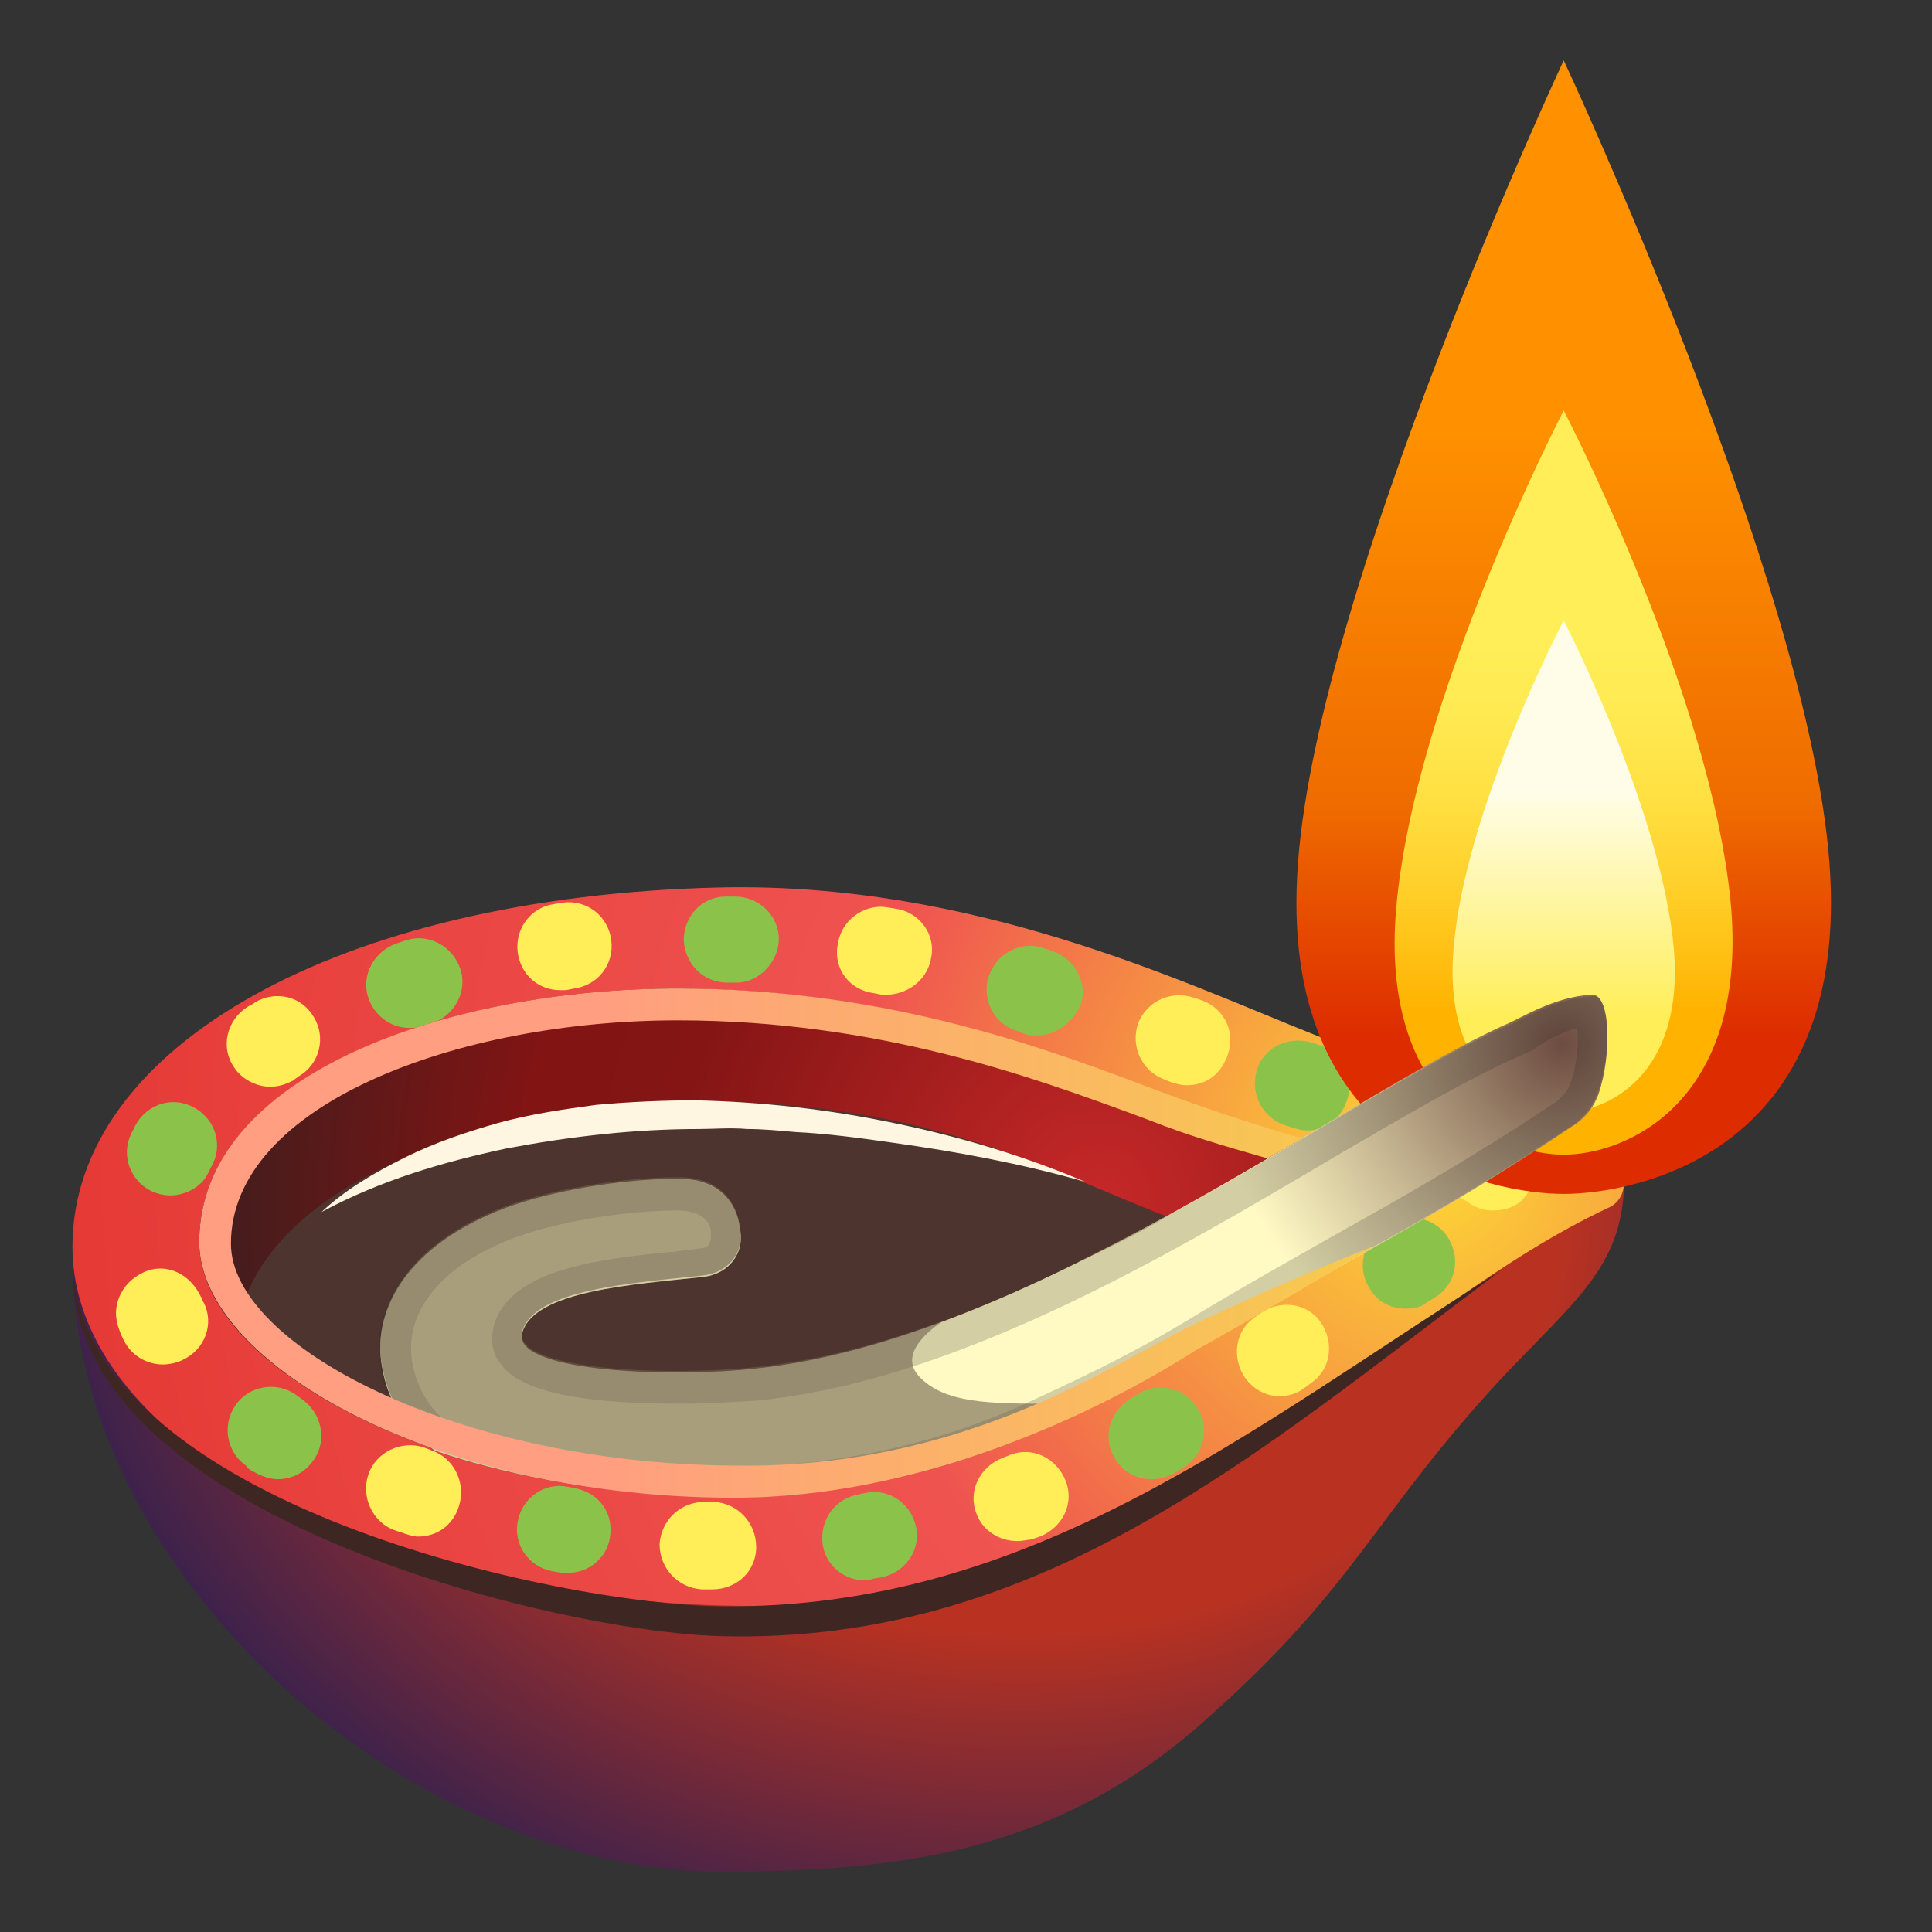
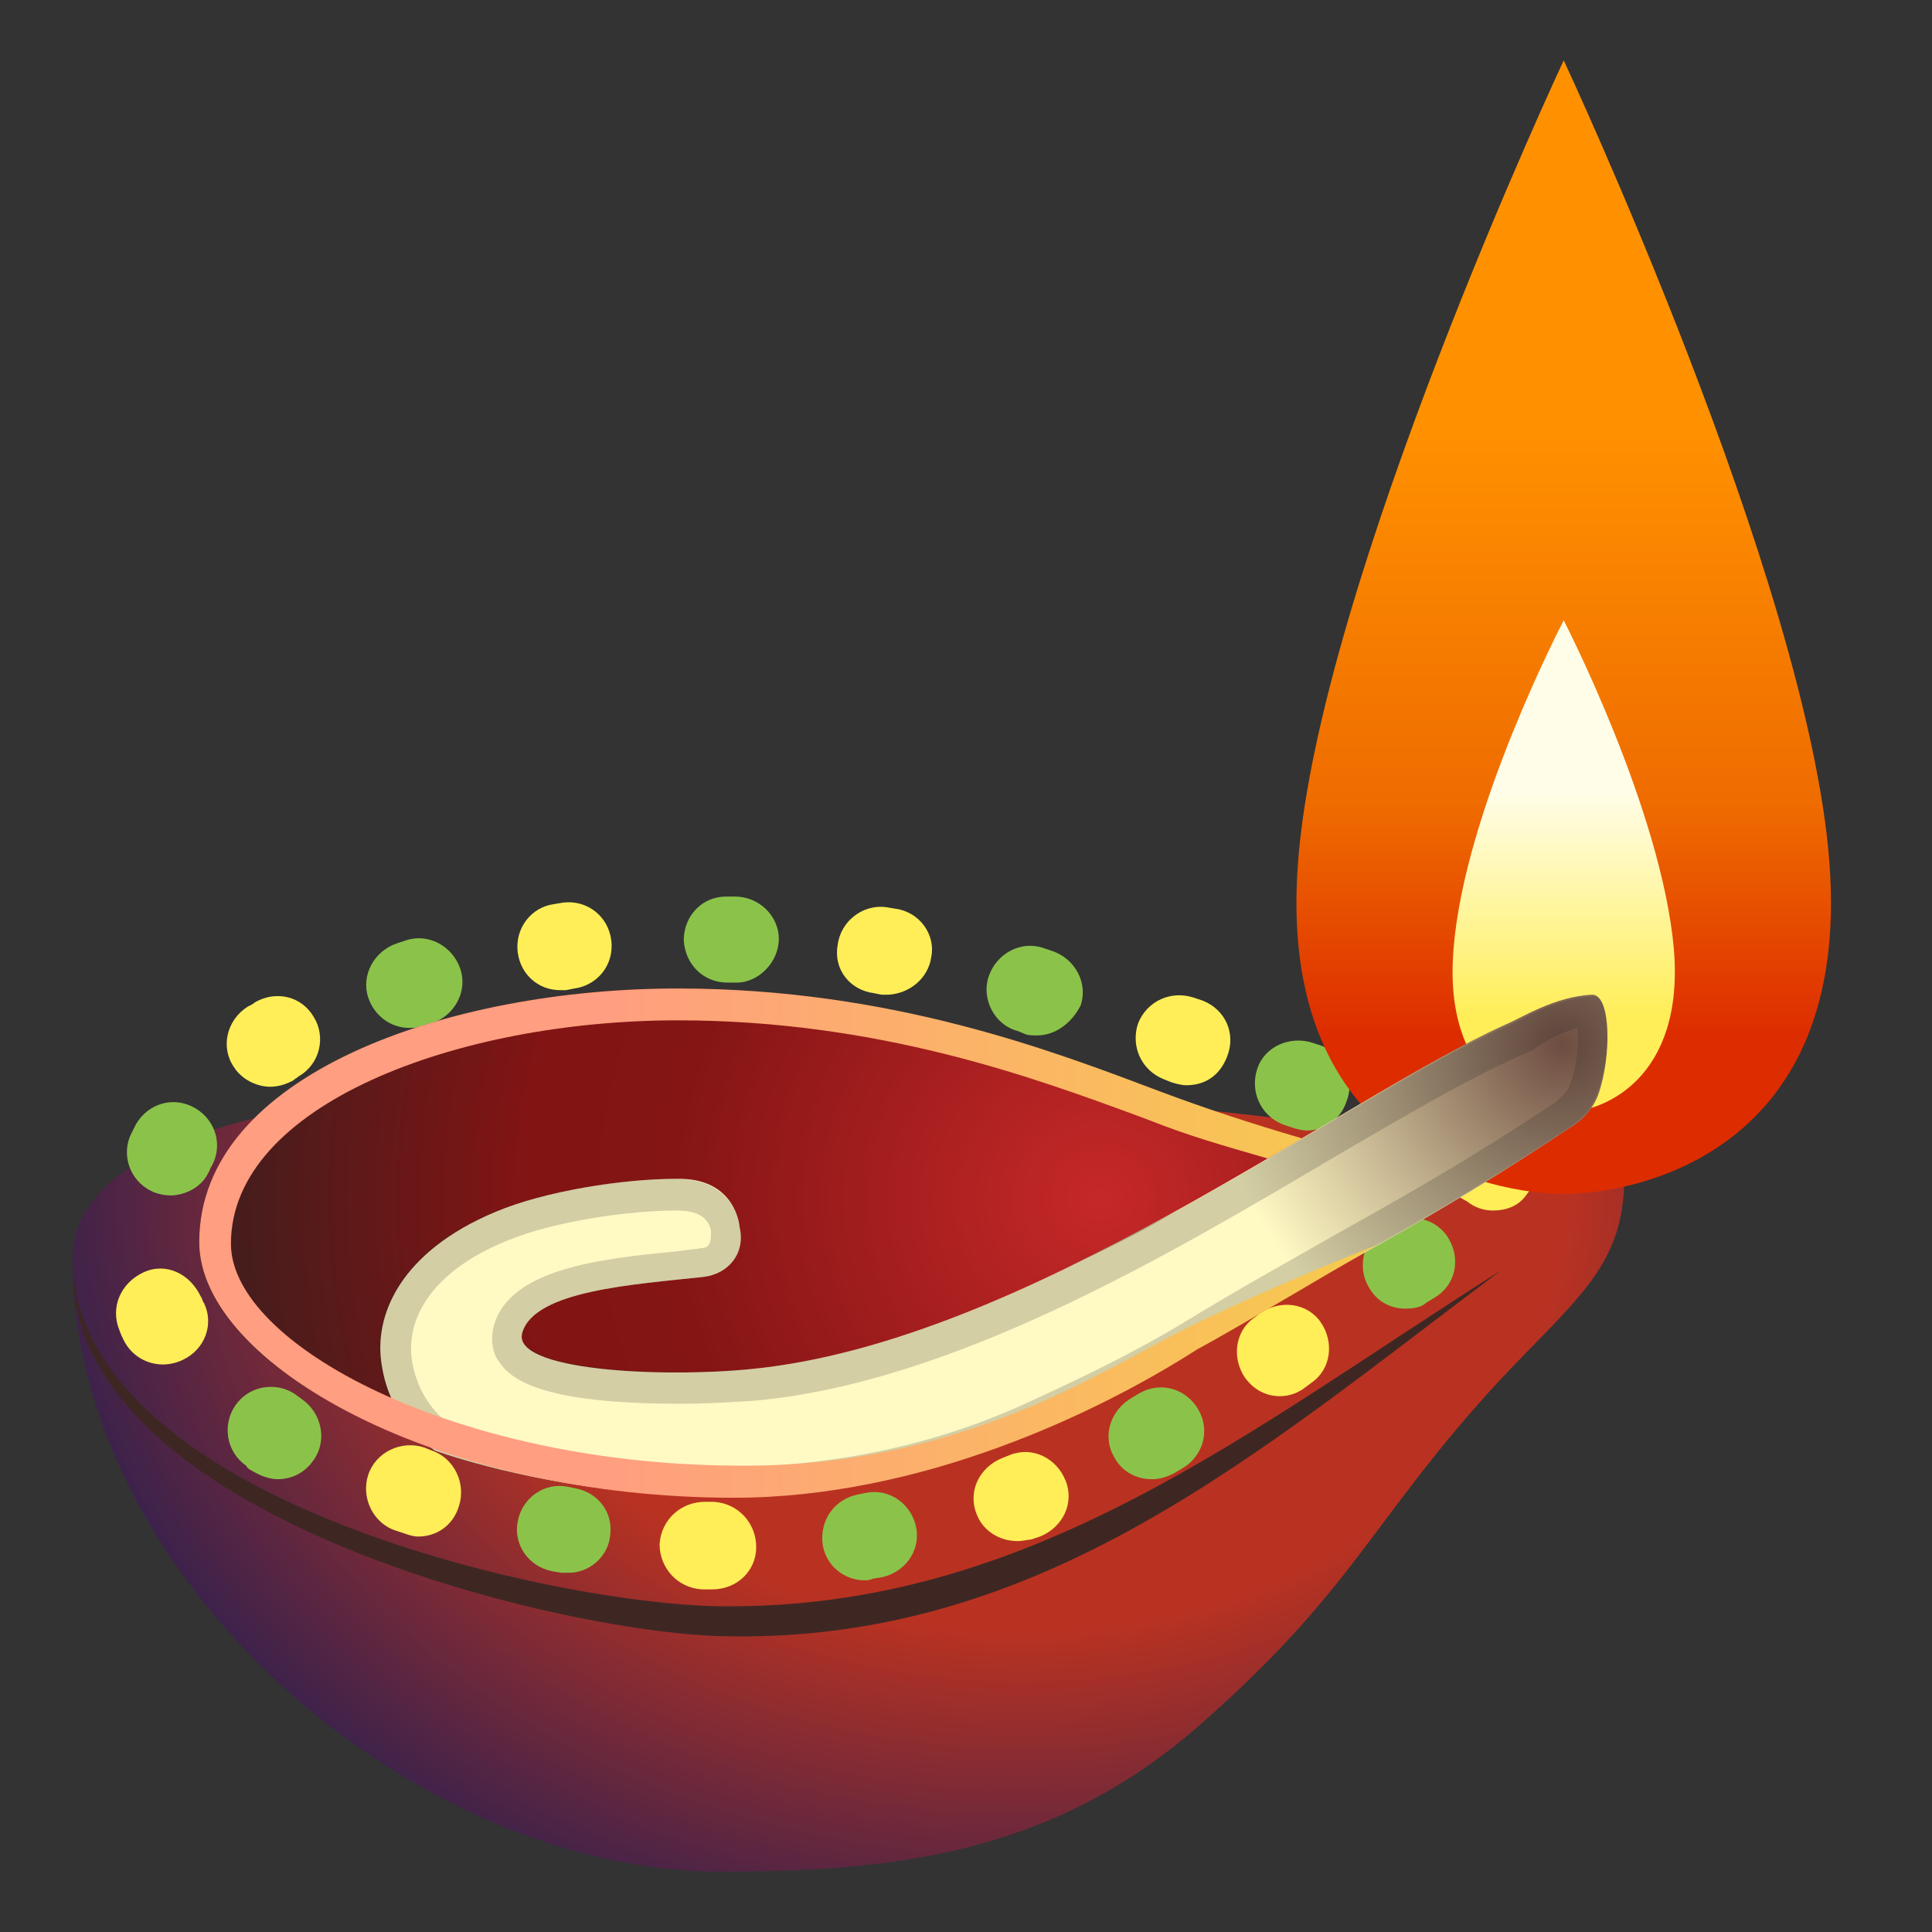
<svg xmlns="http://www.w3.org/2000/svg" style="enable-background:new 0 0 128 128" viewBox="0 0 128 128" xml:space="preserve">
  <rect x="0" y="0" width="128" height="128" fill="#333333" stroke="none" />
  <radialGradient id="a" cx="67.659" cy="162.621" r="70.987" gradientTransform="matrix(1 0 0 .809 0 -52.693)" gradientUnits="userSpaceOnUse">
    <stop offset=".507" style="stop-color:#b93221" />
    <stop offset="1" style="stop-color:#1e1e56" />
  </radialGradient>
  <path d="M4.8 83.4c0-21.2 102.9-8.1 102.8-4.8-.2 5.4-3.3 7.6-8.2 12.8-8.5 9.2-9.5 13.7-19.7 22.7-9.8 8.7-20.3 9.9-32 9.9-20.3 0-42.9-19.4-42.9-40.6z" style="fill:url(#a)" />
  <radialGradient id="b" cx="94.649" cy="77.218" r="90.571" gradientTransform="translate(0 -.11)" gradientUnits="userSpaceOnUse">
    <stop offset="0" style="stop-color:#fdd835" />
    <stop offset=".098" style="stop-color:#fab93b" />
    <stop offset=".425" style="stop-color:#ef5350" />
    <stop offset=".802" style="stop-color:#e94340" />
    <stop offset="1" style="stop-color:#e53935" />
  </radialGradient>
-   <path d="M106.3 76.4c1.5.6 1.8 2.9.3 3.6-6.9 3.2-14.5 9.3-18 12.1-8.2 6.3-22.6 14.3-38.3 14.3-25.1 0-45.5-10.7-45.5-23.8 0-13.2 17.6-23.2 42.8-23.8 16.9-.4 30.8 6.3 39.6 9.8 6.9 2.7 14.7 5.9 19.1 7.8z" style="fill:url(#b)" />
  <path d="M57.3 104.7c-1.4 0-2.6-1-2.8-2.4-.2-1.6.8-3 2.4-3.3l.5-.1c1.6-.3 3 .8 3.3 2.3.3 1.6-.8 3-2.3 3.3l-.6.1c-.2.1-.4.1-.5.1zm-19.6-.5h-.5l-.6-.1c-1.6-.3-2.6-1.8-2.3-3.3.3-1.6 1.8-2.6 3.3-2.3l.5.1c1.6.3 2.6 1.7 2.3 3.3-.2 1.3-1.4 2.3-2.7 2.3zM76.3 98c-1 0-2-.5-2.5-1.5-.8-1.4-.2-3.1 1.2-3.9l.5-.3c1.4-.8 3.1-.3 3.9 1.1s.3 3.1-1.1 3.9l-.5.3c-.6.3-1 .4-1.5.4zm-57.9 0c-.5 0-1.1-.2-1.6-.5-.2-.1-.4-.2-.5-.4-1.3-.9-1.6-2.7-.7-4s2.7-1.6 4-.7c.1.1.3.2.4.3 1.3.9 1.7 2.7.8 4-.6.9-1.5 1.3-2.4 1.3zm74.7-11.3c-1 0-1.9-.5-2.4-1.4-.8-1.3-.4-3.1.9-3.9l.5-.3c1.3-.8 3.1-.4 3.9 1s.4 3.1-1 3.9l-.5.3c-.3.3-.8.4-1.4.4zm-81.8-7.5c-.4 0-.9-.1-1.3-.3-1.4-.7-2-2.4-1.3-3.8l.3-.6c.8-1.4 2.5-1.9 3.9-1.1s1.9 2.5 1.1 3.9c-.1.1-.1.3-.2.4-.4.9-1.5 1.5-2.5 1.5zm75.3-4.3c-.3 0-.7-.1-1-.2l-.6-.2c-1.5-.6-2.2-2.2-1.7-3.7s2.2-2.2 3.7-1.7l.6.2c1.5.6 2.2 2.2 1.6 3.7-.4 1.2-1.5 1.9-2.6 1.9zm-17.9-6.3c-.3 0-.6 0-.8-.1l-.5-.2c-1.5-.4-2.4-2.1-1.9-3.6s2.1-2.4 3.6-1.9l.6.2c1.5.5 2.4 2.1 1.9 3.6-.6 1.2-1.7 2-2.9 2zm-41.6-.5c-1.2 0-2.3-.8-2.7-2-.5-1.5.4-3.1 1.9-3.6l.6-.2c1.5-.5 3.1.4 3.6 1.9s-.4 3.1-1.9 3.6l-.6.2c-.3.1-.6.1-.9.1zm21.1-3c-1.6 0-2.8-1.2-2.9-2.8 0-1.6 1.2-2.9 2.8-2.9h.6c1.6 0 2.9 1.3 2.9 2.8s-1.3 2.9-2.8 2.9h-.6z" style="fill:#8bc34a" />
  <path d="M67.4 102.1c-1.2 0-2.3-.7-2.7-1.8-.6-1.5.2-3.1 1.7-3.7l.5-.2c1.5-.6 3.1.2 3.7 1.7s-.2 3.1-1.7 3.7l-.6.2c-.2 0-.5.1-.9.1zm17.4-9.6c-.9 0-1.7-.4-2.3-1.2-.9-1.3-.7-3.1.6-4l.4-.3c1.3-.9 3.1-.7 4 .6.9 1.3.7 3.1-.6 4l-.4.3c-.5.4-1.1.6-1.7.6zm-6.2-20.6c-.3 0-.7-.1-1-.2l-.5-.2c-1.5-.6-2.2-2.2-1.7-3.7.6-1.5 2.2-2.2 3.7-1.7l.6.2c1.5.6 2.2 2.2 1.6 3.7-.5 1.3-1.5 1.9-2.7 1.9zm-23.1-9.3c.2-1.6 1.7-2.7 3.2-2.5l.6.1c1.6.2 2.7 1.7 2.4 3.2-.2 1.4-1.4 2.4-2.8 2.5h-.5l-.5-.1c-1.6-.2-2.7-1.6-2.4-3.2M10.8 90.4c-1.1 0-2.1-.6-2.6-1.6-.1-.2-.2-.4-.3-.7-.6-1.5.1-3.1 1.6-3.8s3.1.1 3.8 1.6c.1.1.1.3.2.4.7 1.4.1 3.1-1.4 3.8-.4.2-.9.3-1.3.3zm88.1-10.2c-.6 0-1.2-.2-1.7-.6-.2-.1-.5-.3-.7-.4-.3 0-.7-.1-1-.2l-.5-.2c-1.5-.6-2.2-2.2-1.6-3.7s2.2-2.2 3.7-1.6l.5.2c.3.1.6.3.8.5.3 0 .7.1 1 .2.5.2.9.4 1.3.8 1.2 1 1.4 2.8.4 4-.5.7-1.3 1-2.2 1zm-71.2 21.6c-.3 0-.6-.1-.9-.2l-.6-.2c-1.5-.5-2.3-2.2-1.8-3.7s2.2-2.3 3.7-1.8l.5.2c1.5.5 2.3 2.2 1.8 3.7-.4 1.3-1.5 2-2.7 2zm19.5 3.5h-.7c-1.6-.1-2.8-1.4-2.8-3 .1-1.6 1.4-2.8 3-2.8h.6c1.6.1 2.8 1.4 2.8 3s-1.3 2.8-2.9 2.8zM17.9 72c-.9 0-1.9-.5-2.4-1.3-.9-1.3-.5-3.1.9-4 .2-.1.4-.2.5-.3 1.4-.8 3.1-.4 3.9 1 .8 1.3.4 3.1-1 3.9-.1.1-.3.2-.4.3-.4.2-.9.4-1.5.4zm19.2-6.4c-1.4 0-2.6-1-2.8-2.5-.2-1.6.9-3 2.4-3.2l.6-.1c1.6-.2 3 .9 3.2 2.5s-.9 3-2.5 3.2l-.5.1h-.4z" style="fill:#ffee58" />
  <radialGradient id="c" cx="72.914" cy="86.017" r="70.734" gradientTransform="matrix(1 0 0 .981 0 -4.968)" gradientUnits="userSpaceOnUse">
    <stop offset="0" style="stop-color:#c62828" />
    <stop offset=".398" style="stop-color:#851515" />
    <stop offset=".543" style="stop-color:#821414" />
    <stop offset=".581" style="stop-color:#791515" />
    <stop offset=".866" style="stop-color:#3a1e1e" />
    <stop offset="1" style="stop-color:#212121" />
  </radialGradient>
  <path d="M97.5 78.5s-14.9 7.2-18.8 10c-6.4 4.7-17.7 10.6-30 10.6-19.7 0-35.5-8.6-35.5-16.8 0-11 16.4-16.8 31.6-16.8 14.2 0 25 4.2 31.9 6.8 8.4 3.2 20.8 6.2 20.8 6.2z" style="fill:url(#c)" />
  <radialGradient id="d" cx="72.914" cy="86.017" r="70.734" gradientTransform="matrix(1 0 0 .981 0 -4.968)" gradientUnits="userSpaceOnUse">
    <stop offset="0" style="stop-color:#c62828" />
    <stop offset=".398" style="stop-color:#851515" />
    <stop offset=".543" style="stop-color:#821414" />
    <stop offset=".581" style="stop-color:#791515" />
    <stop offset=".866" style="stop-color:#3a1e1e" />
    <stop offset="1" style="stop-color:#212121" />
  </radialGradient>
  <path d="M97.5 78.5s-14.9 7.2-18.8 10c-6.4 4.7-17.7 10.6-30 10.6-19.7 0-35.5-8.6-35.5-16.8 0-11 16.4-16.8 31.6-16.8 14.2 0 25 4.2 31.9 6.8 8.4 3.2 20.8 6.2 20.8 6.2z" style="fill:url(#d)" />
-   <path d="M15.7 88c5.1 6.1 17.9 11.2 33.1 11.2 12.3 0 23.6-5.9 30-10.6 1.8-1.3 4.3-2.7 8.2-4.7-3.2-.9-8-2.7-10.2-3.5-6.9-2.7-15.5-7.4-29.7-7.4-14.3 0-29.7 5.1-31.4 15z" style="fill:#4e342e" />
  <linearGradient id="e" x1="103.6" x2="103.6" y1="14.601" y2="68.795" gradientTransform="translate(0 -.11)" gradientUnits="userSpaceOnUse">
    <stop offset=".255" style="stop-color:#ff9100" />
    <stop offset=".714" style="stop-color:#ef6c00" />
    <stop offset="1" style="stop-color:#dd2c00" />
  </linearGradient>
  <path d="M121.2 57.1C119.8 38.6 103.6 4 103.6 4S87.4 38.6 86 57.1c-1.5 19.4 13 22 17.6 22s19.1-2.6 17.6-22z" style="fill:url(#e)" />
  <linearGradient id="f" x1="103.592" x2="103.592" y1="66.99" y2="42.733" gradientTransform="translate(0 -.11)" gradientUnits="userSpaceOnUse">
    <stop offset="0" style="stop-color:#ffb300" />
    <stop offset=".025" style="stop-color:#ffb504" />
    <stop offset=".311" style="stop-color:#ffce28" />
    <stop offset=".577" style="stop-color:#ffe042" />
    <stop offset=".815" style="stop-color:#ffea52" />
    <stop offset="1" style="stop-color:#ffee58" />
  </linearGradient>
-   <path d="M114.7 60.2c-1.2-14-11.1-33-11.1-33s-9.9 19-11.1 33c-1.1 12.8 6.9 16.3 11.1 16.3s12.1-3.5 11.1-16.3z" style="fill:url(#f)" />
  <linearGradient id="g" x1="103.6" x2="103.6" y1="67.495" y2="51.439" gradientTransform="translate(0 -.11)" gradientUnits="userSpaceOnUse">
    <stop offset="0" style="stop-color:#ffee58" />
    <stop offset=".925" style="stop-color:#fffde7" />
  </linearGradient>
  <path d="M110.9 62.9c-.8-9.2-7.3-21.8-7.3-21.8S97 53.7 96.3 62.9c-.7 8.5 4.6 10.8 7.3 10.8s8-2.3 7.3-10.8z" style="fill:url(#g)" />
  <radialGradient id="h" cx="103.5" cy="69.3" r="38.794" gradientTransform="translate(0 -.11)" gradientUnits="userSpaceOnUse">
    <stop offset="0" style="stop-color:#6d4c41" />
    <stop offset=".38" style="stop-color:#ccbd97" />
    <stop offset=".597" style="stop-color:#fff9c4" />
  </radialGradient>
  <path d="M49.8 90.7c-6.1.6-15.9.1-15.2-2.4.8-2.8 7.4-3.2 12-3.7 1.7-.2 2.8-1.6 2.4-3.3 0 0-.2-3.3-4.2-3.2-3.5 0-8.7.8-12 2.2-6.2 2.6-8.1 6.8-7.5 10.2.4 2.5 1.7 4.3 3.5 5.6 0 0 20.4 7.6 39.8-1.3 3.7-1.7 7.3-3.4 10.8-5.5 10.8-6.4 14.9-8.1 24.8-14.7.5-.3 1.3-1 1.7-2.1.9-2.6.8-6.6-.4-6.6-2.5.1-4.8 1.6-5.8 2-10.9 4.9-31.7 21-49.9 22.8z" style="fill:url(#h)" />
  <g style="opacity:.2">
    <path d="M104.5 68.1c.1.9 0 2.5-.5 3.8-.2.5-.7.9-.9 1.1-6.2 4.1-10 6.2-14.8 8.9-2.8 1.6-5.9 3.3-10 5.8-3.5 2.1-7.1 3.8-10.6 5.4-6 2.7-12.7 4.1-19.9 4.1-9.3 0-16.6-2.3-18-2.8-1.4-1.1-2.2-2.5-2.5-4.2-.5-3.2 1.8-6.2 6.3-8 3.1-1.3 8.1-2 11.2-2h.1c1.7 0 2.1.8 2.2 1.3v.3c0 .2 0 .4-.1.6s-.3.3-.6.3c-.5.1-1 .1-1.5.2-5.3.5-11.2 1.2-12.2 5-.2.9-.1 1.8.5 2.5C34.5 92.2 38.5 93 45 93c1.8 0 3.5-.1 5-.2 13.1-1.2 27.2-9.5 38.5-16.2 4.8-2.8 8.9-5.2 12.1-6.6.2-.1.6-.3.9-.4.8-.6 1.9-1.2 3-1.5m1.1-2.1c-2.5.1-4.8 1.6-5.8 2-11 4.8-31.8 20.9-50 22.7-1.5.1-3.1.2-4.8.2-5.4 0-10.9-.8-10.4-2.6.8-2.8 7.4-3.2 12-3.7 1.7-.2 2.8-1.6 2.4-3.3 0 0-.2-3.2-4.2-3.2h-.1c-3.5 0-8.7.8-12 2.2-6.2 2.6-8.1 6.8-7.5 10.2.4 2.5 1.7 4.3 3.5 5.6 0 0 8.1 3 19 3 6.3 0 13.6-1 20.8-4.3 3.7-1.7 7.3-3.4 10.8-5.5 10.8-6.4 14.9-8.1 24.8-14.7.5-.3 1.3-1 1.7-2.1 1-2.6.9-6.5-.2-6.5z" style="fill:#212121" />
  </g>
  <path d="M77.8 80.3c-2.4 1.3-4.9 2.6-7.4 3.8 2.6-1.2 5.3-2.5 7.4-3.8z" style="opacity:.6;fill:#8c795d;enable-background:new" />
-   <path d="M69.8 93c-4.2 0-7.2 0-8.9-1.8-1.4-1.5.7-3.1 1.6-3.7-4.3 1.6-8.5 2.7-12.7 3.1-6.1.6-15.9.1-15.2-2.4.8-2.8 7.4-3.2 12-3.7 1.7-.2 2.8-1.6 2.4-3.3 0 0-.2-3.3-4.2-3.2-3.5 0-8.7.8-12 2.2-6.2 2.6-8.1 6.8-7.5 10.2.4 2.4 1.6 4.2 3.4 5.5 2.8 1 5.8 1.8 9.1 2.3h.2l2.4.3h.1c1.6.2 3.2.3 4.9.4 2.1.1 4.2.1 6.5-.1 9.3-.9 17.9-5.8 17.9-5.8z" style="opacity:.6;fill:#70614c;enable-background:new" />
-   <path d="M71.9 78.3c-4.2-1.2-8.5-2-12.8-2.6-2.1-.3-4.3-.6-6.4-.7-1.1-.1-2.2-.2-3.2-.2-1.1-.1-2.2 0-3.2 0-4.3 0-8.6.5-12.8 1.3-4.2.9-8.3 2.1-12.2 4.2 1.6-1.5 3.5-2.6 5.5-3.6s4.1-1.7 6.2-2.3c2.2-.6 4.3-.9 6.5-1.2 2.2-.2 4.4-.3 6.6-.3 4.4.1 8.8.6 13.1 1.5 4.4.9 8.7 2.2 12.7 3.9z" style="fill:#fef6e0" />
  <linearGradient id="i" x1="13.2" x2="91.2" y1="82.48" y2="82.48" gradientTransform="translate(0 -.11)" gradientUnits="userSpaceOnUse">
    <stop offset=".342" style="stop-color:#ff9e80" />
    <stop offset="1" style="stop-color:#f7cb4d" />
  </linearGradient>
  <path d="M78.8 87.9c-5.5 2.7-15.1 9.4-30.1 9.2-18.5-.1-33.4-8-33.4-14.7 0-9.2 15-14.8 29.6-14.8 13.3 0 23.6 3.8 30.4 6.3l.8.3c2.8 1.1 4.78 1.65 7.88 2.55l2.28-1.33c-3.4-1-6.26-1.93-9.46-3.13-6.9-2.6-17.7-6.8-31.9-6.8-15.2 0-31.7 5.7-31.7 16.8 0 8.1 15.83 16.94 35.43 16.94 12.3 0 24-5.54 30.7-9.84 2.24-1.18 11.87-6.9 11.87-6.9s-6.9 2.71-12.4 5.41z" style="fill:url(#i)" />
  <path d="M4.84 84.31c1.39 15.32 32.1 21.99 42.92 22.11 20.56.23 35.07-11.76 51.68-22.25-16.03 12.02-30.47 24.78-51.66 24.23-11.09-.29-42.94-8.08-42.94-24.09z" style="fill:#3e2723" />
</svg>